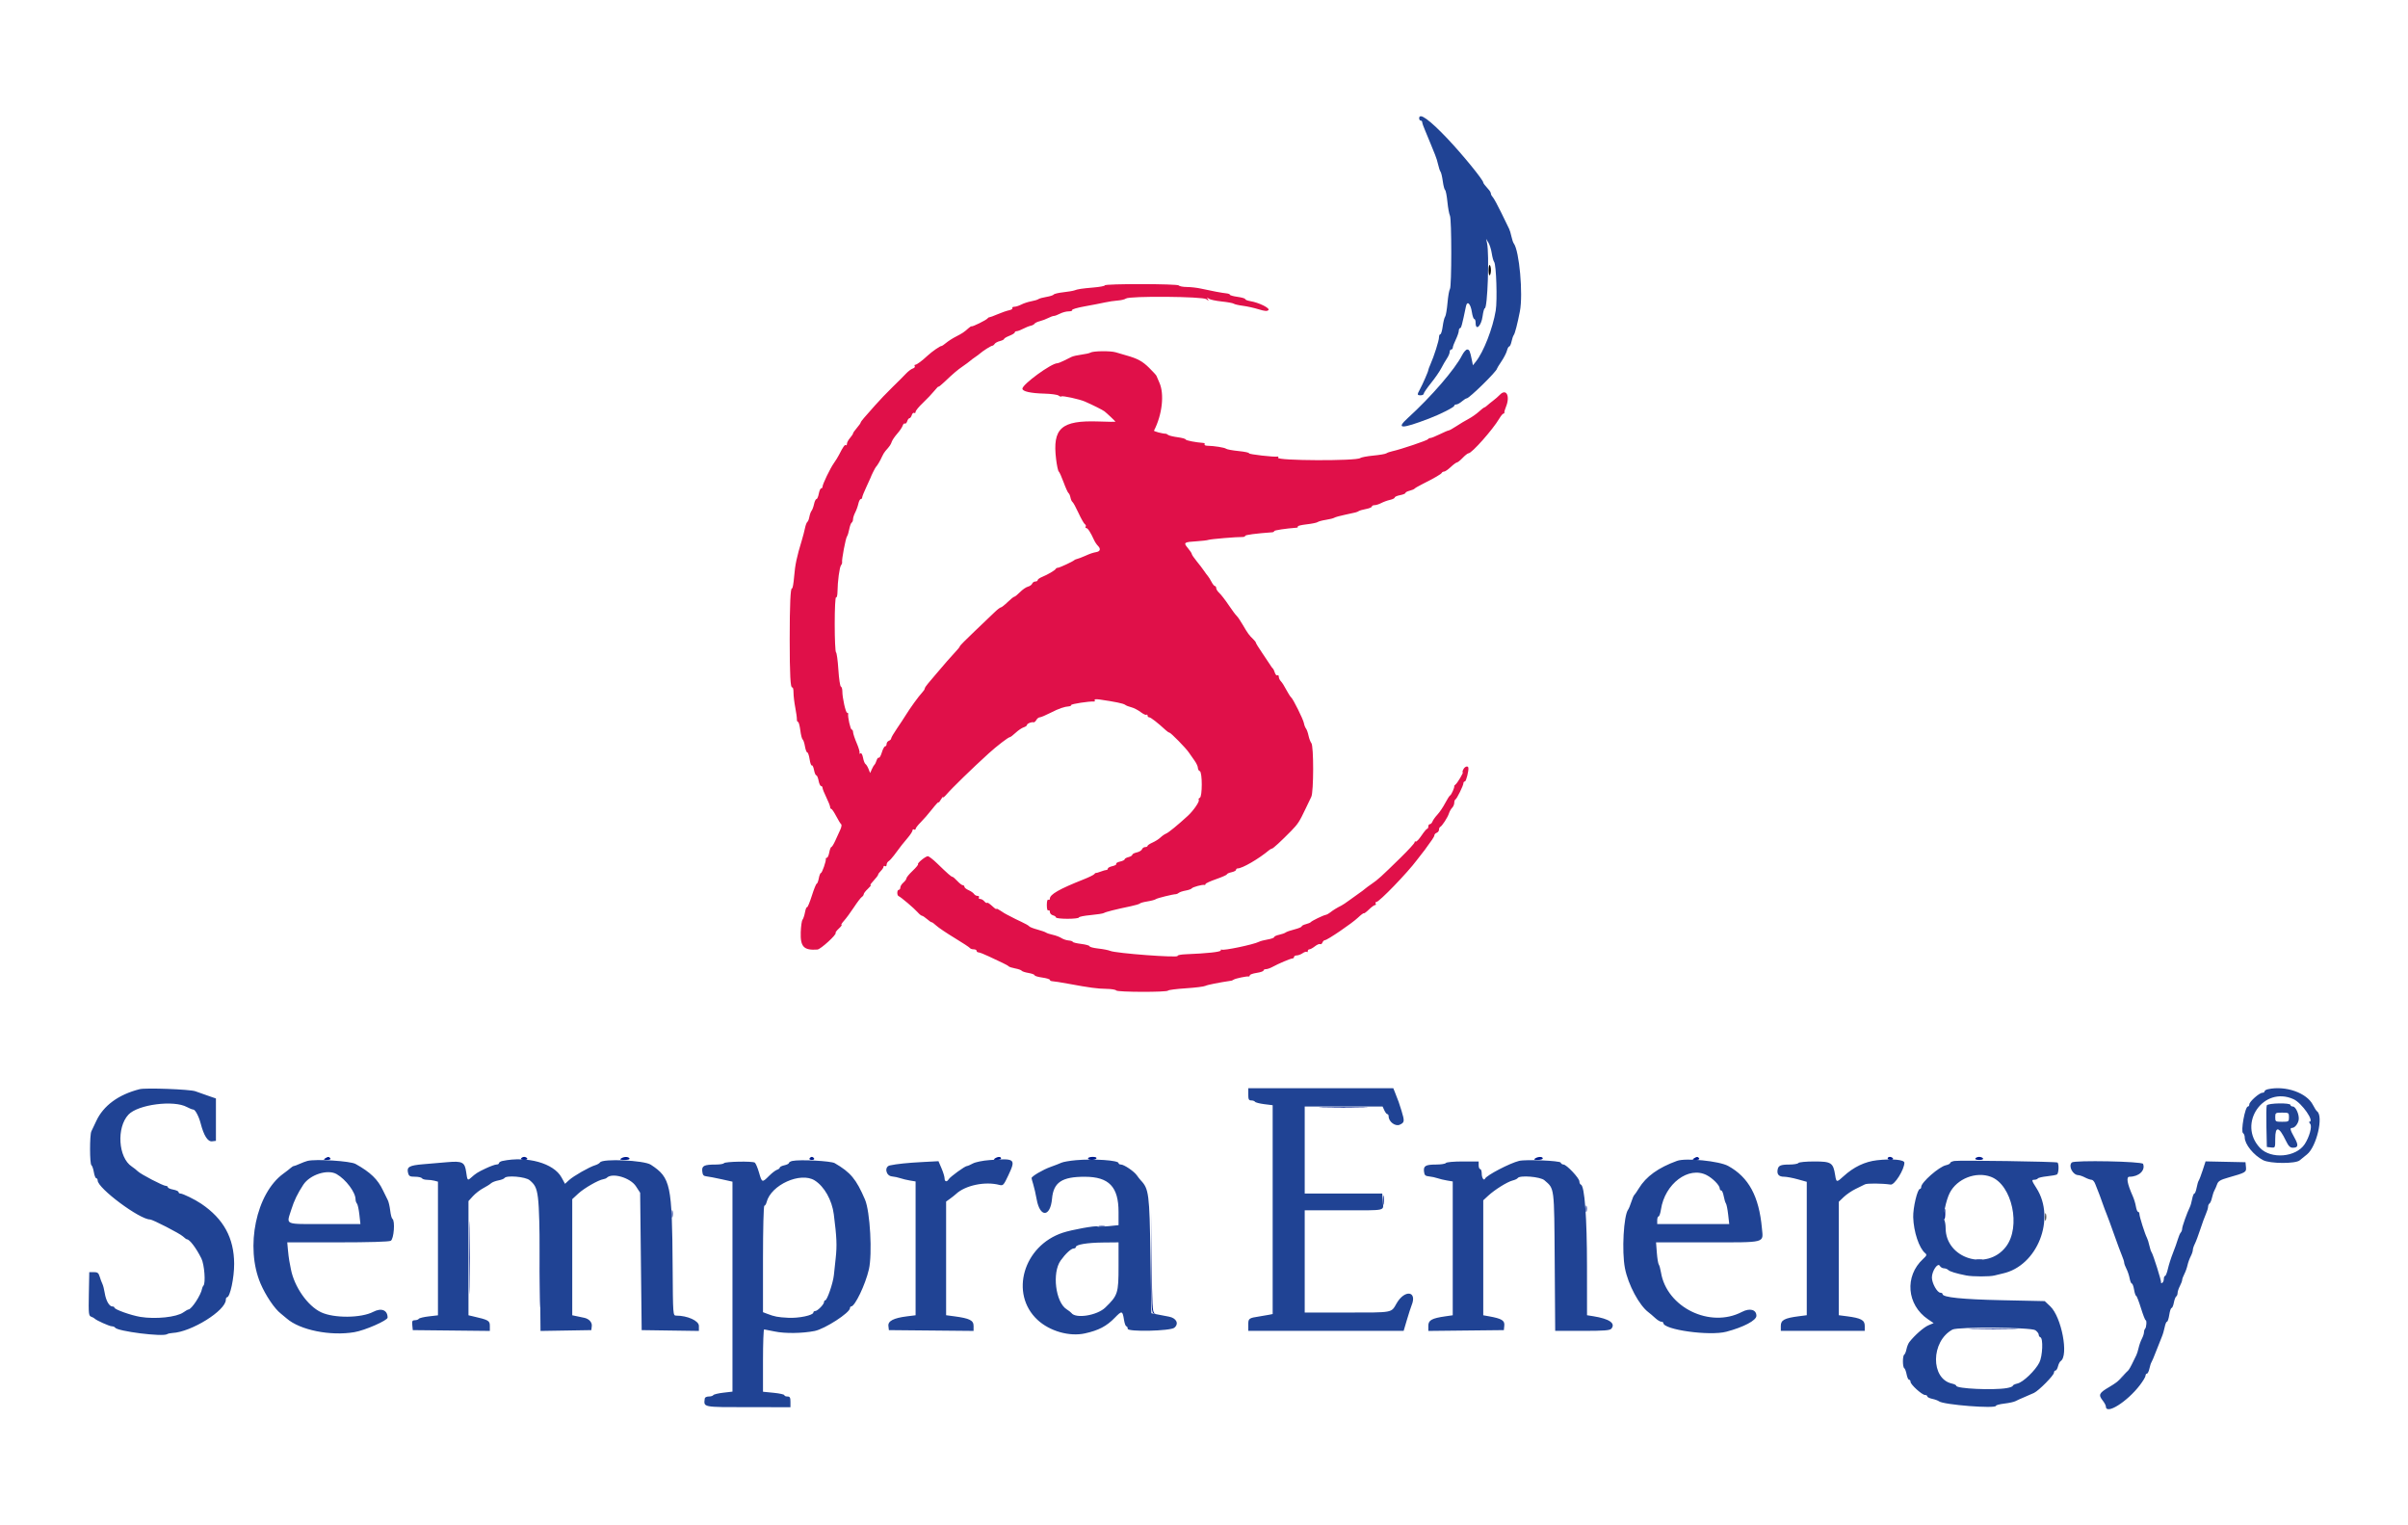
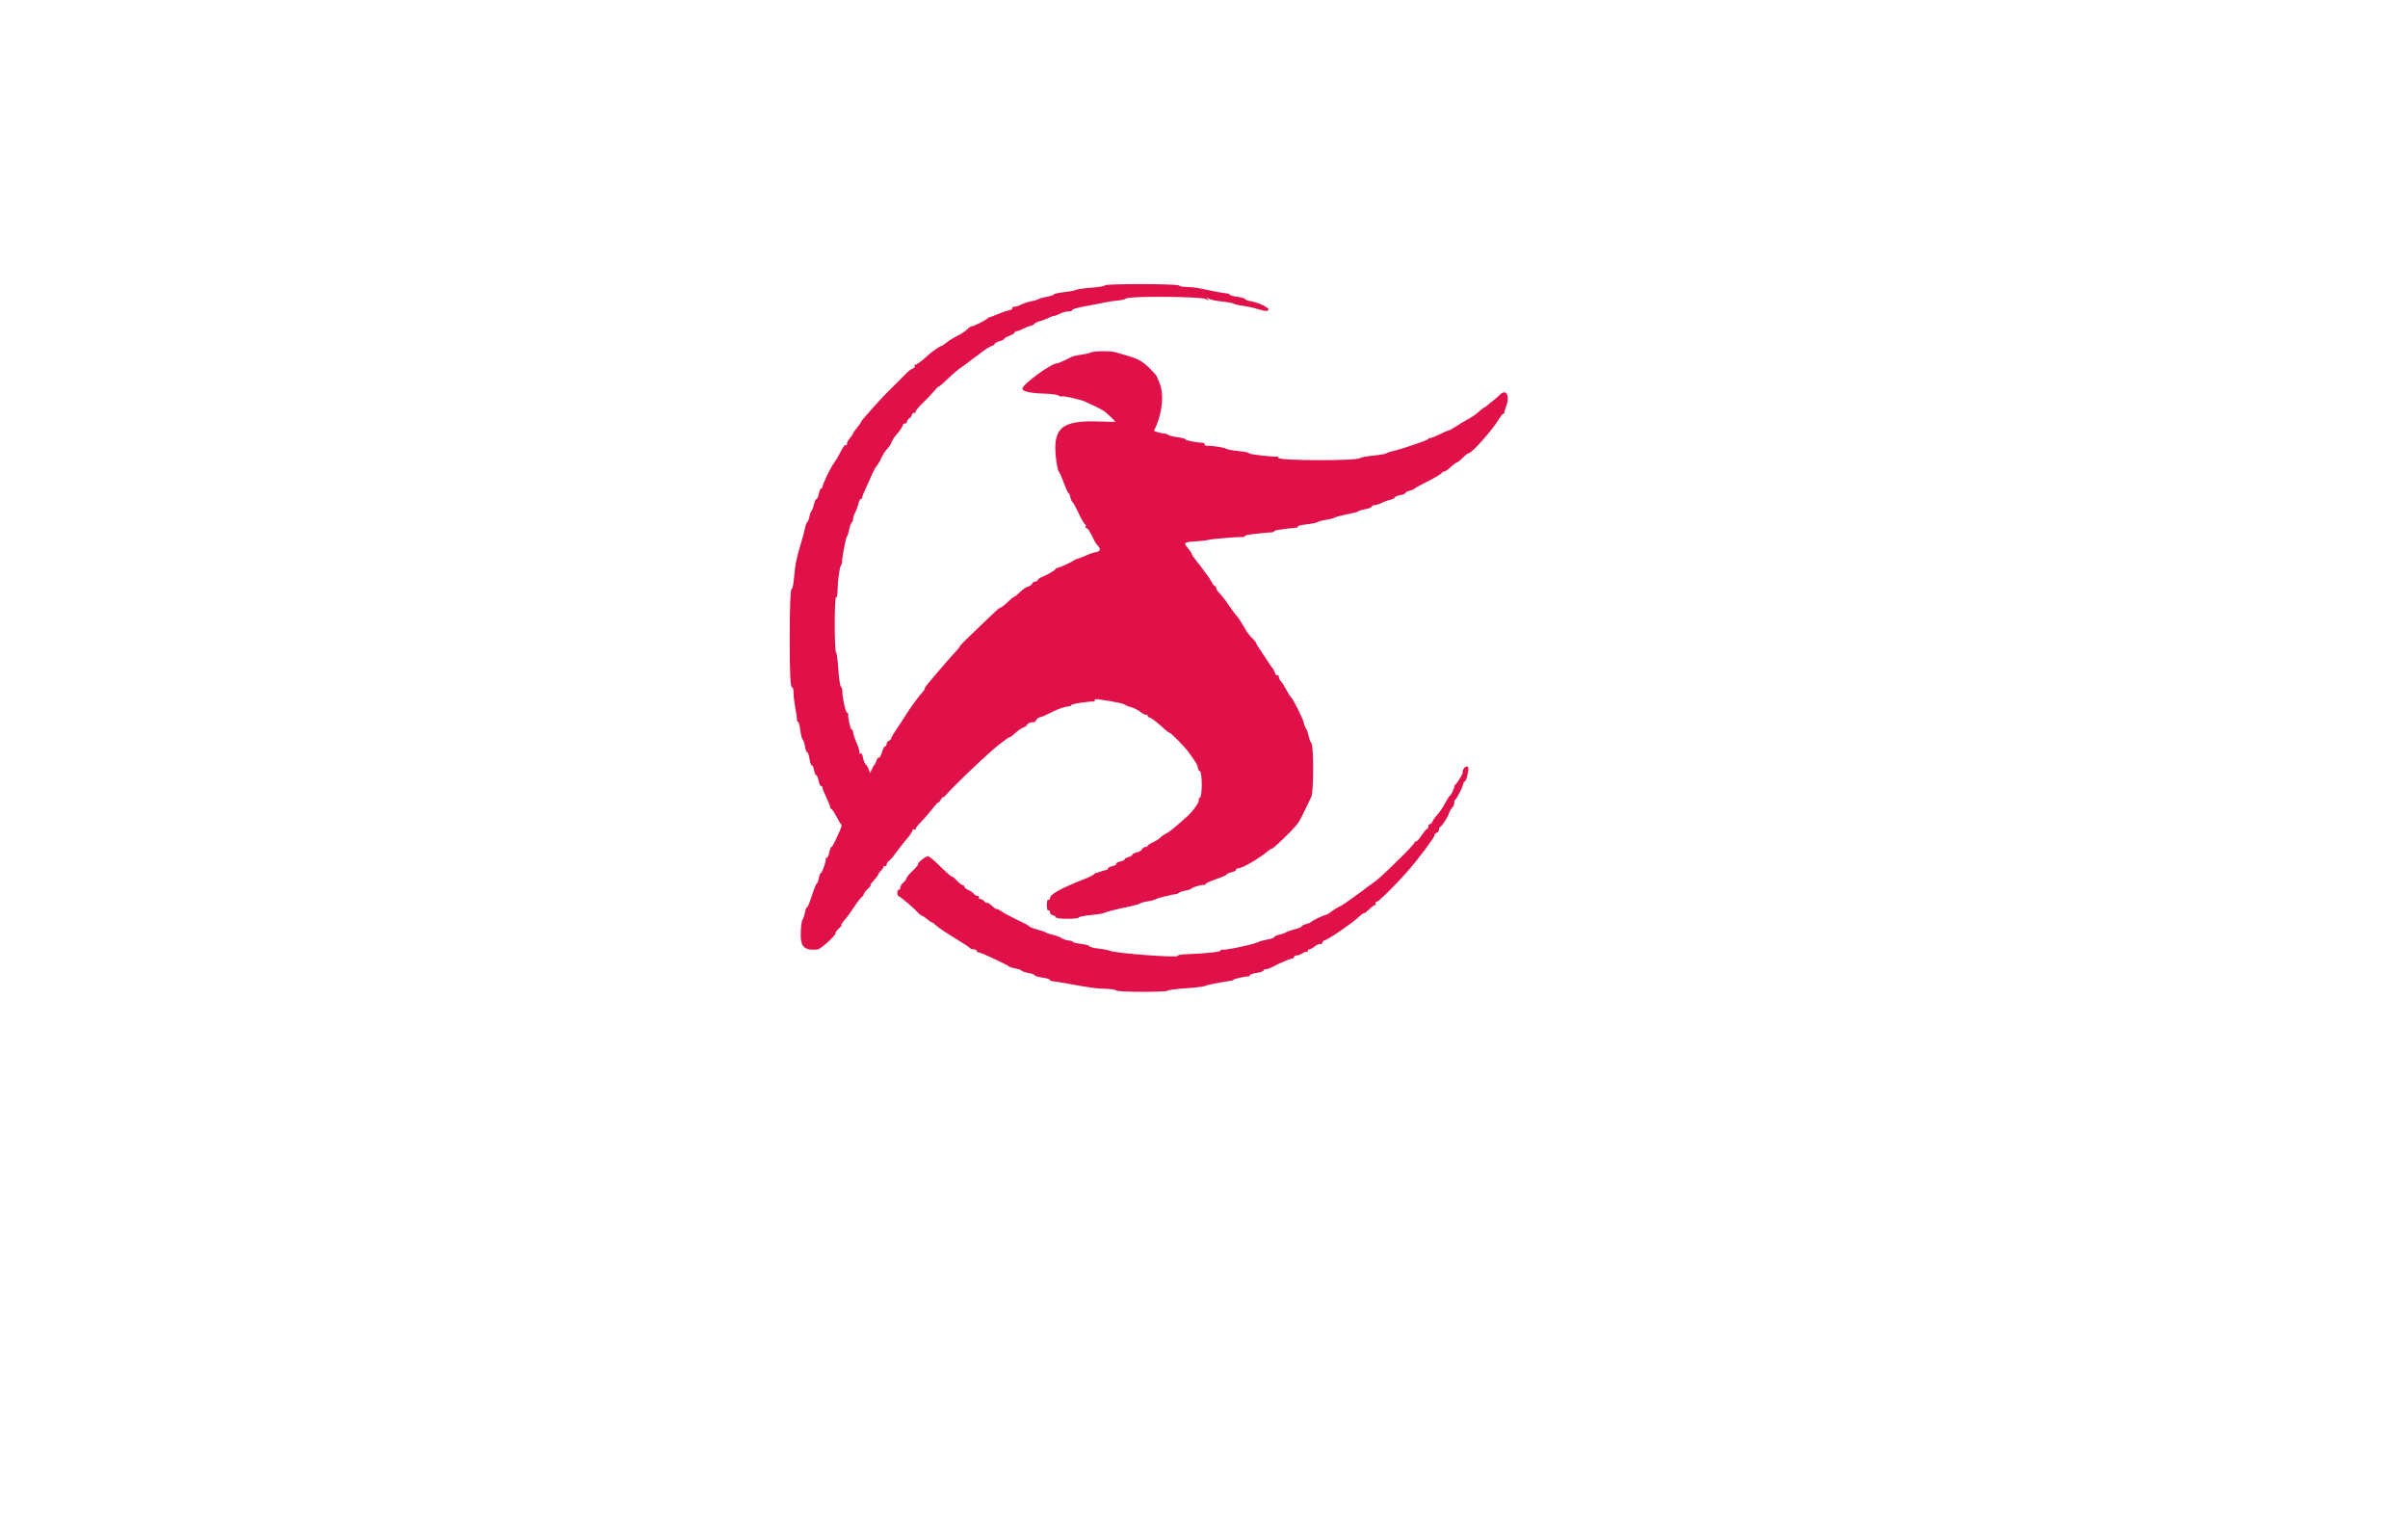
<svg xmlns="http://www.w3.org/2000/svg" id="svg" version="1.1" width="400" height="253.333" viewBox="0 0 400 253.333">
  <g id="svgg">
-     <path id="path0" d="M247.275 44.867 C 247.275 45.398,247.361 45.780,247.465 45.715 C 247.570 45.650,247.655 45.269,247.655 44.867 C 247.655 44.465,247.570 44.084,247.465 44.019 C 247.361 43.954,247.275 44.336,247.275 44.867 M339.734 202.155 C 339.737 202.712,339.789 202.911,339.850 202.595 C 339.910 202.280,339.908 201.824,339.845 201.581 C 339.781 201.339,339.732 201.597,339.734 202.155 " stroke="none" fill="#000000" fill-rule="evenodd" />
-     <path id="path1" d="M219.820 183.966 C 221.590 184.010,224.555 184.010,226.411 183.966 C 228.266 183.923,226.819 183.888,223.194 183.887 C 219.569 183.887,218.051 183.923,219.820 183.966 M53.992 192.395 C 53.697 192.586,53.771 192.642,54.324 192.645 C 54.735 192.647,54.970 192.542,54.880 192.395 C 54.685 192.081,54.479 192.081,53.992 192.395 M86.565 192.395 C 86.476 192.540,86.694 192.649,87.072 192.649 C 87.450 192.649,87.668 192.540,87.579 192.395 C 87.493 192.256,87.265 192.142,87.072 192.142 C 86.880 192.142,86.651 192.256,86.565 192.395 M103.169 192.395 C 102.886 192.578,103.037 192.642,103.754 192.645 C 104.334 192.647,104.657 192.548,104.563 192.395 C 104.365 192.075,103.664 192.075,103.169 192.395 M134.474 192.395 C 134.388 192.535,134.559 192.649,134.854 192.649 C 135.150 192.649,135.321 192.535,135.234 192.395 C 135.148 192.256,134.977 192.142,134.854 192.142 C 134.731 192.142,134.560 192.256,134.474 192.395 M165.272 192.395 C 164.976 192.587,165.046 192.642,165.589 192.645 C 165.973 192.647,166.286 192.535,166.286 192.395 C 166.286 192.075,165.768 192.075,165.272 192.395 M180.735 192.395 C 180.735 192.535,181.014 192.649,181.354 192.649 C 181.694 192.649,182.043 192.535,182.129 192.395 C 182.221 192.248,181.963 192.142,181.511 192.142 C 181.084 192.142,180.735 192.256,180.735 192.395 M255.006 192.395 C 254.718 192.582,254.825 192.642,255.450 192.645 C 255.903 192.647,256.274 192.535,256.274 192.395 C 256.274 192.073,255.505 192.073,255.006 192.395 M281.369 192.395 C 281.074 192.586,281.148 192.642,281.701 192.645 C 282.112 192.647,282.346 192.542,282.256 192.395 C 282.062 192.081,281.856 192.081,281.369 192.395 M313.561 192.395 C 313.561 192.535,313.796 192.649,314.083 192.649 C 314.370 192.649,314.535 192.535,314.449 192.395 C 314.363 192.256,314.128 192.142,313.927 192.142 C 313.726 192.142,313.561 192.256,313.561 192.395 M328.137 192.395 C 328.045 192.544,328.308 192.649,328.771 192.649 C 329.233 192.649,329.496 192.544,329.404 192.395 C 329.318 192.256,329.033 192.142,328.771 192.142 C 328.508 192.142,328.223 192.256,328.137 192.395 M229.730 199.366 C 229.732 200.063,229.781 200.318,229.840 199.933 C 229.898 199.548,229.896 198.977,229.836 198.666 C 229.776 198.354,229.728 198.669,229.730 199.366 M77.935 208.872 C 77.935 214.240,77.969 216.435,78.010 213.752 C 78.051 211.068,78.051 206.676,78.010 203.992 C 77.969 201.309,77.935 203.504,77.935 208.872 M263.430 200.760 C 263.430 201.248,263.482 201.448,263.546 201.204 C 263.610 200.960,263.610 200.561,263.546 200.317 C 263.482 200.073,263.430 200.272,263.430 200.760 M111.598 201.648 C 111.600 202.205,111.652 202.404,111.713 202.088 C 111.773 201.773,111.771 201.317,111.708 201.074 C 111.644 200.832,111.595 201.090,111.598 201.648 M322.866 201.458 C 322.793 201.841,322.812 202.297,322.910 202.471 C 323.007 202.644,323.104 202.331,323.127 201.773 C 323.174 200.598,323.057 200.458,322.866 201.458 M89.595 211.153 C 89.595 216.521,89.629 218.717,89.670 216.033 C 89.711 213.349,89.711 208.958,89.670 206.274 C 89.629 203.590,89.595 205.786,89.595 211.153 M191.249 209.756 C 191.254 217.568,191.284 218.120,191.703 218.158 C 192.010 218.186,192.031 218.162,191.770 218.080 C 191.442 217.978,191.378 216.792,191.316 209.678 L 191.244 201.394 191.249 209.756 M182.573 203.724 C 182.817 203.787,183.216 203.787,183.460 203.724 C 183.704 203.660,183.504 203.608,183.016 203.608 C 182.529 203.608,182.329 203.660,182.573 203.724 M328.327 209.300 C 328.571 209.364,328.970 209.364,329.214 209.300 C 329.458 209.236,329.259 209.184,328.771 209.184 C 328.283 209.184,328.083 209.236,328.327 209.300 M327.805 220.722 C 329.574 220.765,332.540 220.765,334.396 220.722 C 336.251 220.679,334.804 220.643,331.179 220.643 C 327.554 220.643,326.036 220.678,327.805 220.722 M352.460 228.707 L 351.458 229.785 352.535 228.783 C 353.537 227.851,353.729 227.630,353.537 227.630 C 353.495 227.630,353.011 228.115,352.460 228.707 " stroke="none" fill="#001c8e" fill-rule="evenodd" />
-     <path id="path2" d="M235.741 19.645 C 235.741 19.854,235.856 20.025,235.995 20.025 C 236.134 20.025,236.248 20.146,236.248 20.293 C 236.248 20.440,236.456 21.039,236.711 21.624 C 236.965 22.208,237.375 23.200,237.623 23.828 C 237.871 24.455,238.218 25.311,238.395 25.730 C 238.571 26.149,238.801 26.890,238.905 27.377 C 239.010 27.865,239.183 28.378,239.291 28.517 C 239.399 28.657,239.567 29.369,239.666 30.101 C 239.764 30.833,239.936 31.488,240.049 31.558 C 240.161 31.627,240.334 32.511,240.434 33.522 C 240.534 34.534,240.721 35.561,240.850 35.806 C 241.150 36.376,241.151 47.621,240.851 48.002 C 240.727 48.160,240.546 49.198,240.449 50.310 C 240.352 51.421,240.173 52.451,240.051 52.597 C 239.929 52.744,239.751 53.460,239.654 54.189 C 239.557 54.917,239.379 55.513,239.258 55.513 C 239.136 55.513,239.037 55.741,239.037 56.019 C 239.037 56.563,238.206 59.187,237.620 60.495 C 237.423 60.934,237.262 61.368,237.262 61.459 C 237.262 61.679,236.324 63.830,235.858 64.678 C 235.376 65.555,235.390 65.653,235.995 65.653 C 236.274 65.653,236.502 65.532,236.502 65.385 C 236.502 65.238,237.044 64.446,237.706 63.626 C 238.368 62.806,239.133 61.701,239.406 61.169 C 239.679 60.638,240.107 59.900,240.357 59.530 C 240.607 59.160,240.811 58.675,240.811 58.453 C 240.811 58.230,240.925 58.048,241.065 58.048 C 241.204 58.048,241.322 57.906,241.327 57.731 C 241.331 57.557,241.556 56.958,241.825 56.401 C 242.094 55.843,242.319 55.187,242.323 54.943 C 242.328 54.699,242.427 54.499,242.543 54.499 C 242.729 54.499,242.888 53.904,243.513 50.881 C 243.722 49.870,244.289 50.430,244.503 51.858 C 244.595 52.474,244.772 52.978,244.896 52.978 C 245.019 52.978,245.120 53.264,245.120 53.612 C 245.120 55.034,246.062 54.153,246.277 52.530 C 246.374 51.801,246.539 51.204,246.644 51.204 C 247.101 51.204,247.412 42.257,247.020 40.399 L 246.866 39.670 247.248 40.304 C 247.458 40.653,247.707 41.451,247.802 42.079 C 247.896 42.706,248.074 43.347,248.198 43.503 C 248.548 43.944,248.740 49.886,248.459 51.584 C 247.973 54.530,246.451 58.438,245.162 60.056 L 244.673 60.670 244.497 59.802 C 244.193 58.298,244.082 58.048,243.714 58.048 C 243.517 58.048,243.137 58.479,242.868 59.005 C 241.677 61.340,237.744 65.889,233.866 69.419 C 231.831 71.270,232.720 71.295,237.389 69.515 C 239.277 68.796,241.572 67.628,241.572 67.386 C 241.572 67.269,241.725 67.174,241.913 67.174 C 242.101 67.174,242.518 66.946,242.839 66.667 C 243.161 66.388,243.521 66.160,243.641 66.160 C 244.065 66.160,248.669 61.643,248.669 61.227 C 248.669 61.165,249.003 60.621,249.411 60.016 C 249.820 59.411,250.231 58.607,250.326 58.229 C 250.421 57.851,250.591 57.541,250.704 57.541 C 250.818 57.541,250.990 57.170,251.086 56.717 C 251.183 56.264,251.350 55.779,251.458 55.640 C 251.656 55.382,252.073 53.767,252.473 51.711 C 253.028 48.855,252.377 41.627,251.458 40.431 C 251.350 40.292,251.178 39.782,251.074 39.299 C 250.971 38.815,250.801 38.245,250.696 38.031 C 250.592 37.817,250.008 36.616,249.398 35.361 C 248.788 34.106,248.146 32.929,247.972 32.745 C 247.798 32.561,247.655 32.296,247.655 32.156 C 247.655 32.017,247.513 31.744,247.338 31.550 C 246.682 30.818,246.388 30.436,246.388 30.316 C 246.388 29.891,242.980 25.710,240.481 23.067 C 237.485 19.900,235.741 18.641,235.741 19.645 M23.194 180.896 C 19.694 181.779,17.169 183.633,15.986 186.190 C 15.665 186.884,15.302 187.651,15.179 187.893 C 14.883 188.475,14.890 193.339,15.187 193.522 C 15.314 193.601,15.495 194.121,15.590 194.678 C 15.684 195.235,15.865 195.691,15.992 195.691 C 16.119 195.691,16.223 195.856,16.223 196.058 C 16.223 197.349,23.186 202.535,24.919 202.535 C 25.351 202.535,29.856 204.854,30.391 205.352 C 30.673 205.615,30.966 205.830,31.041 205.830 C 31.494 205.830,32.570 207.246,33.448 208.999 C 33.954 210.009,34.190 213.127,33.791 213.527 C 33.694 213.624,33.594 213.842,33.568 214.012 C 33.414 215.040,31.812 217.490,31.293 217.490 C 31.204 217.490,30.827 217.705,30.457 217.967 C 29.333 218.762,25.845 219.130,23.321 218.718 C 21.769 218.465,19.011 217.480,19.011 217.178 C 19.011 217.071,18.853 216.984,18.660 216.984 C 18.150 216.984,17.595 216.004,17.399 214.754 C 17.305 214.156,17.129 213.471,17.009 213.234 C 16.888 212.996,16.688 212.459,16.564 212.041 C 16.378 211.417,16.202 211.280,15.583 211.280 L 14.829 211.280 14.759 214.898 C 14.695 218.170,14.731 218.531,15.139 218.681 C 15.387 218.773,15.646 218.913,15.716 218.993 C 15.968 219.282,18.189 220.279,18.581 220.279 C 18.801 220.279,19.042 220.378,19.117 220.498 C 19.496 221.111,27.030 222.059,27.757 221.586 C 27.896 221.495,28.295 221.406,28.644 221.389 C 31.792 221.231,37.516 217.663,37.516 215.858 C 37.516 215.641,37.601 215.462,37.706 215.460 C 38.217 215.455,38.910 212.212,38.897 209.886 C 38.873 205.592,37.141 202.436,33.431 199.924 C 32.374 199.209,30.364 198.226,29.958 198.226 C 29.793 198.226,29.658 198.117,29.658 197.984 C 29.658 197.851,29.259 197.667,28.771 197.575 C 28.283 197.484,27.883 197.307,27.883 197.183 C 27.883 197.060,27.732 196.958,27.548 196.958 C 27.095 196.958,23.374 195.020,22.882 194.528 C 22.666 194.312,22.219 193.958,21.890 193.742 C 19.639 192.268,19.320 187.271,21.339 185.122 C 22.922 183.437,28.868 182.667,31.052 183.864 C 31.470 184.093,31.950 184.281,32.117 184.282 C 32.429 184.284,33.037 185.430,33.329 186.565 C 33.852 188.600,34.509 189.639,35.220 189.556 L 35.868 189.480 35.868 185.960 L 35.868 182.439 34.601 182.002 C 33.904 181.762,32.934 181.419,32.446 181.241 C 31.556 180.915,24.204 180.641,23.194 180.896 M207.351 181.749 C 207.351 182.584,207.438 182.763,207.843 182.763 C 208.114 182.763,208.397 182.864,208.473 182.987 C 208.550 183.110,209.241 183.289,210.009 183.385 L 211.407 183.560 211.407 200.901 L 211.407 218.241 210.837 218.358 C 210.523 218.423,209.810 218.545,209.252 218.630 C 207.423 218.909,207.351 218.963,207.351 220.042 L 207.351 221.039 220.258 221.039 L 233.164 221.039 233.708 219.202 C 234.007 218.191,234.359 217.102,234.490 216.781 C 235.458 214.411,233.341 214.134,232.000 216.456 C 231.066 218.075,231.524 217.989,223.764 217.994 L 216.730 217.997 216.730 209.506 L 216.730 201.014 223.152 201.014 C 230.497 201.014,229.810 201.171,229.697 199.514 L 229.609 198.226 223.169 198.226 L 216.730 198.226 216.730 191.001 L 216.730 183.777 223.199 183.777 L 229.669 183.777 229.957 184.411 C 230.116 184.759,230.342 185.044,230.459 185.044 C 230.576 185.044,230.672 185.209,230.672 185.410 C 230.672 186.300,231.779 187.134,232.515 186.799 C 233.319 186.432,233.345 186.225,232.804 184.458 C 232.413 183.182,232.315 182.910,231.723 181.432 L 231.443 180.735 219.397 180.735 L 207.351 180.735 207.351 181.749 M376.743 180.900 C 376.429 180.968,376.172 181.130,376.172 181.260 C 376.172 181.389,376.005 181.496,375.801 181.496 C 375.302 181.496,373.638 182.978,373.638 183.423 C 373.638 183.618,373.533 183.777,373.405 183.777 C 372.933 183.777,372.179 187.938,372.603 188.200 C 372.754 188.293,372.877 188.606,372.877 188.895 C 372.877 190.035,374.345 191.858,375.925 192.682 C 377.079 193.283,381.305 193.307,382.009 192.716 C 382.215 192.544,382.760 192.100,383.222 191.730 C 384.814 190.453,386.001 185.377,384.895 184.577 C 384.768 184.486,384.459 184.006,384.208 183.511 C 383.187 181.497,379.661 180.263,376.743 180.900 M380.989 182.561 C 382.374 183.192,384.545 186.312,383.599 186.312 C 383.523 186.312,383.597 186.475,383.762 186.674 C 384.100 187.081,383.617 188.841,382.844 190.022 C 381.404 192.219,377.228 192.569,375.410 190.645 C 371.613 186.628,375.991 180.284,380.989 182.561 M376.537 183.600 C 376.467 183.782,376.442 185.407,376.481 187.212 L 376.553 190.494 377.250 190.575 C 377.942 190.654,377.947 190.645,377.947 189.117 C 377.947 186.961,378.562 187.067,379.694 189.417 C 380.142 190.348,380.409 190.621,380.870 190.621 C 381.782 190.621,381.847 190.211,381.134 188.936 C 380.420 187.658,380.341 187.326,380.753 187.326 C 381.183 187.326,381.719 186.677,381.839 186.012 C 381.986 185.205,381.369 183.777,380.874 183.777 C 380.658 183.777,380.482 183.663,380.482 183.523 C 380.482 183.124,376.691 183.198,376.537 183.600 M380.228 185.551 C 380.228 186.284,380.186 186.312,379.087 186.312 C 377.989 186.312,377.947 186.284,377.947 185.551 C 377.947 184.819,377.989 184.791,379.087 184.791 C 380.186 184.791,380.228 184.819,380.228 185.551 M164.385 192.672 C 163.246 192.756,162.024 193.006,161.597 193.241 C 161.179 193.471,160.736 193.660,160.613 193.661 C 160.292 193.664,157.832 195.449,157.592 195.855 C 157.296 196.355,156.907 196.274,156.907 195.712 C 156.907 195.444,156.679 194.693,156.400 194.041 L 155.892 192.856 153.294 192.994 C 150.747 193.128,148.996 193.308,147.830 193.556 C 146.859 193.762,147.135 195.285,148.162 195.384 C 148.580 195.425,149.208 195.559,149.556 195.682 C 149.905 195.805,150.618 195.977,151.141 196.063 L 152.091 196.221 152.091 207.333 L 152.091 218.446 150.679 218.622 C 148.438 218.902,147.480 219.397,147.576 220.225 L 147.655 220.913 154.689 220.980 L 161.724 221.047 161.724 220.218 C 161.724 219.283,161.064 218.957,158.484 218.615 L 157.161 218.439 157.161 209.002 L 157.161 199.564 157.823 199.085 C 158.187 198.821,158.620 198.478,158.786 198.322 C 160.336 196.860,163.640 196.168,166.033 196.803 C 166.617 196.958,166.731 196.835,167.490 195.221 C 168.784 192.473,168.643 192.357,164.385 192.672 M178.733 192.690 C 177.702 192.782,176.618 192.969,176.325 193.106 C 176.032 193.244,175.222 193.558,174.525 193.805 C 173.252 194.256,171.356 195.368,171.356 195.663 C 171.356 195.750,171.482 196.219,171.637 196.706 C 171.791 197.193,172.048 198.321,172.208 199.213 C 172.755 202.257,174.477 202.171,174.756 199.085 C 175.003 196.361,176.398 195.432,180.228 195.443 C 184.217 195.454,185.805 197.118,185.805 201.286 L 185.805 203.479 184.146 203.649 C 183.234 203.742,182.399 203.764,182.290 203.696 C 182.010 203.523,178.064 204.235,176.553 204.732 C 169.992 206.888,167.671 214.872,172.345 219.210 C 174.374 221.093,177.647 222.026,180.228 221.456 C 182.502 220.954,183.816 220.266,185.182 218.860 C 186.372 217.636,186.464 217.658,186.715 219.226 C 186.808 219.805,186.983 220.279,187.105 220.279 C 187.226 220.279,187.326 220.466,187.326 220.695 C 187.326 221.229,194.413 221.067,195.074 220.518 C 195.883 219.847,195.421 218.905,194.170 218.675 C 193.542 218.559,192.630 218.384,192.142 218.285 L 191.255 218.106 191.105 208.483 C 190.947 198.303,190.837 197.444,189.508 196.048 C 189.353 195.886,189.057 195.508,188.849 195.208 C 188.386 194.539,186.715 193.409,186.190 193.409 C 185.978 193.409,185.805 193.304,185.805 193.174 C 185.805 192.711,181.669 192.428,178.733 192.690 M311.797 192.699 C 309.778 192.927,307.917 193.818,306.221 195.372 C 305.083 196.414,305.041 196.407,304.843 195.166 C 304.513 193.103,304.207 192.902,301.380 192.902 C 299.993 192.902,298.820 193.015,298.733 193.156 C 298.646 193.295,297.984 193.411,297.260 193.413 C 295.761 193.418,295.397 193.580,295.280 194.297 C 295.155 195.058,295.509 195.437,296.343 195.437 C 296.755 195.437,297.775 195.627,298.610 195.859 L 300.127 196.281 300.127 207.360 L 300.127 218.439 298.796 218.611 C 296.434 218.915,295.817 219.245,295.817 220.203 L 295.817 221.039 302.788 221.039 L 309.759 221.039 309.759 220.203 C 309.759 219.245,309.142 218.915,306.781 218.611 L 305.450 218.439 305.450 209.016 L 305.450 199.592 306.274 198.804 C 306.727 198.371,307.611 197.769,308.238 197.467 C 308.866 197.165,309.562 196.822,309.785 196.706 C 310.160 196.510,312.582 196.530,314.068 196.741 C 314.712 196.833,316.328 194.257,316.344 193.115 C 316.351 192.607,314.288 192.418,311.797 192.699 M51.077 192.810 C 50.798 192.880,50.211 193.100,49.772 193.300 C 49.332 193.500,48.896 193.663,48.803 193.663 C 48.709 193.663,48.477 193.805,48.286 193.980 C 48.095 194.154,47.552 194.576,47.079 194.918 C 42.547 198.192,40.691 207.114,43.280 213.181 C 44.127 215.167,45.622 217.382,46.641 218.162 C 46.850 218.322,47.296 218.692,47.631 218.985 C 49.827 220.907,54.886 221.928,58.870 221.252 C 60.626 220.954,64.385 219.307,64.385 218.835 C 64.385 217.586,63.357 217.171,62.006 217.875 C 59.992 218.925,55.480 218.962,53.332 217.947 C 51.097 216.890,48.877 213.715,48.317 210.773 C 48.237 210.355,48.118 209.728,48.052 209.379 C 47.986 209.030,47.884 208.203,47.825 207.541 L 47.718 206.337 56.068 206.337 C 61.340 206.337,64.599 206.240,64.909 206.075 C 65.430 205.796,65.660 202.726,65.182 202.430 C 65.062 202.357,64.898 201.731,64.816 201.041 C 64.734 200.350,64.554 199.577,64.415 199.322 C 64.277 199.068,63.922 198.346,63.626 197.719 C 62.754 195.867,61.539 194.695,59.062 193.314 C 58.182 192.823,52.470 192.463,51.077 192.810 M83.460 192.818 C 83.146 192.884,82.890 193.044,82.890 193.174 C 82.890 193.303,82.701 193.409,82.471 193.409 C 82.240 193.409,81.425 193.706,80.658 194.068 C 79.337 194.694,79.040 194.882,78.210 195.627 C 77.676 196.106,77.628 196.046,77.439 194.673 C 77.211 193.013,76.812 192.803,74.304 193.019 C 73.240 193.111,71.434 193.265,70.291 193.361 C 67.988 193.555,67.536 193.811,67.780 194.785 C 67.921 195.347,68.081 195.437,68.938 195.437 C 69.485 195.437,70.003 195.551,70.089 195.691 C 70.175 195.830,70.552 195.946,70.928 195.948 C 71.303 195.950,71.866 196.020,72.180 196.104 L 72.750 196.257 72.750 207.356 L 72.750 218.455 71.229 218.631 C 70.392 218.728,69.644 218.911,69.566 219.036 C 69.489 219.162,69.196 219.265,68.917 219.265 C 68.497 219.265,68.423 219.407,68.488 220.089 L 68.568 220.913 74.968 220.980 L 81.369 221.048 81.369 220.212 C 81.369 219.333,81.162 219.217,78.517 218.610 L 77.820 218.449 77.820 208.964 L 77.820 199.480 78.565 198.662 C 78.975 198.213,79.745 197.618,80.276 197.339 C 80.808 197.061,81.388 196.694,81.567 196.525 C 81.746 196.356,82.289 196.143,82.774 196.052 C 83.259 195.961,83.718 195.786,83.795 195.662 C 84.106 195.158,87.294 195.428,87.983 196.017 C 89.507 197.319,89.565 197.794,89.681 209.955 L 89.786 221.051 94.006 220.982 L 98.226 220.913 98.304 220.233 C 98.374 219.629,97.852 219.047,97.085 218.874 C 97.015 218.858,96.530 218.756,96.008 218.647 L 95.057 218.448 95.057 208.805 L 95.057 199.162 96.065 198.231 C 97.042 197.329,99.422 195.966,100.224 195.848 C 100.441 195.816,100.698 195.711,100.795 195.614 C 101.696 194.713,104.709 195.595,105.644 197.032 L 106.337 198.099 106.464 209.506 L 106.591 220.913 111.343 220.982 L 116.096 221.050 116.096 220.211 C 116.096 219.360,114.200 218.504,112.316 218.504 C 111.792 218.504,111.787 218.429,111.734 210.456 C 111.644 196.701,111.412 195.611,108.112 193.442 C 106.989 192.704,100.101 192.391,99.674 193.058 C 99.574 193.214,99.208 193.425,98.859 193.528 C 97.897 193.813,95.260 195.318,94.517 196.006 L 93.858 196.617 93.277 195.553 C 91.986 193.190,87.563 191.958,83.460 192.818 M131.622 192.815 C 131.309 192.883,131.052 193.035,131.052 193.153 C 131.052 193.272,130.710 193.444,130.292 193.536 C 129.873 193.628,129.531 193.800,129.531 193.919 C 129.531 194.038,129.325 194.201,129.074 194.281 C 128.823 194.361,128.224 194.821,127.743 195.304 C 126.600 196.452,126.574 196.443,126.082 194.740 C 125.851 193.939,125.534 193.196,125.378 193.090 C 124.990 192.826,120.429 192.913,120.259 193.188 C 120.184 193.310,119.587 193.411,118.933 193.413 C 116.954 193.419,116.564 193.608,116.653 194.520 C 116.715 195.152,116.857 195.324,117.364 195.376 C 117.712 195.412,118.824 195.625,119.835 195.849 L 121.673 196.257 121.673 213.693 L 121.673 231.129 120.152 231.306 C 119.315 231.403,118.567 231.585,118.489 231.711 C 118.411 231.836,118.069 231.939,117.729 231.939 C 117.389 231.939,117.093 232.082,117.072 232.256 C 116.889 233.759,116.619 233.705,124.398 233.710 L 131.305 233.714 131.305 232.826 C 131.305 232.108,131.209 231.939,130.798 231.939 C 130.520 231.939,130.292 231.840,130.292 231.718 C 130.292 231.597,129.493 231.419,128.517 231.323 L 126.743 231.148 126.743 225.967 C 126.743 223.117,126.828 220.790,126.933 220.795 C 127.037 220.800,127.813 220.952,128.656 221.133 C 130.361 221.499,133.257 221.466,135.325 221.057 C 137.019 220.722,141.191 218.022,141.191 217.260 C 141.191 217.108,141.279 216.984,141.386 216.984 C 142.015 216.984,143.752 213.354,144.335 210.824 C 144.927 208.251,144.536 201.211,143.691 199.240 C 142.232 195.836,141.299 194.713,138.657 193.181 C 138.022 192.813,132.878 192.546,131.622 192.815 M252.345 192.806 C 250.812 193.177,246.930 195.200,246.683 195.756 C 246.497 196.174,246.134 195.618,246.134 194.915 C 246.134 194.505,246.020 194.170,245.881 194.170 C 245.741 194.170,245.627 193.885,245.627 193.536 L 245.627 192.902 242.981 192.902 C 241.490 192.902,240.266 193.013,240.177 193.156 C 240.091 193.295,239.372 193.411,238.578 193.413 C 236.807 193.418,236.437 193.630,236.545 194.578 C 236.614 195.184,236.760 195.323,237.389 195.384 C 237.807 195.425,238.435 195.559,238.783 195.682 C 239.132 195.805,239.845 195.977,240.368 196.063 L 241.318 196.221 241.318 207.334 L 241.318 218.447 240.114 218.619 C 237.835 218.944,237.262 219.263,237.262 220.207 L 237.262 221.048 243.536 220.980 L 249.810 220.913 249.885 220.144 C 249.967 219.309,249.443 218.995,247.338 218.618 L 246.388 218.448 246.388 208.900 L 246.388 199.351 247.212 198.590 C 248.303 197.582,250.398 196.276,251.270 196.061 C 251.655 195.966,252.032 195.787,252.109 195.663 C 252.424 195.152,255.860 195.427,256.541 196.017 C 258.237 197.487,258.167 196.929,258.257 209.569 L 258.338 221.039 262.852 221.039 C 266.488 221.039,267.424 220.968,267.671 220.671 C 268.413 219.777,267.329 219.032,264.667 218.606 L 263.625 218.440 263.620 210.297 C 263.616 202.187,263.225 196.954,262.608 196.747 C 262.470 196.700,262.357 196.460,262.357 196.213 C 262.357 195.676,260.220 193.409,259.713 193.409 C 259.518 193.409,259.310 193.267,259.252 193.093 C 259.145 192.771,253.462 192.535,252.345 192.806 M278.580 192.802 C 275.472 193.927,273.435 195.394,272.229 197.378 C 271.903 197.914,271.561 198.409,271.470 198.479 C 271.378 198.549,271.157 199.062,270.980 199.620 C 270.802 200.177,270.568 200.748,270.461 200.887 C 269.706 201.866,269.378 207.821,269.924 210.630 C 270.457 213.369,272.291 216.803,273.838 217.955 C 274.087 218.142,274.589 218.569,274.952 218.906 C 275.315 219.243,275.767 219.518,275.956 219.518 C 276.145 219.518,276.299 219.610,276.299 219.723 C 276.299 220.850,283.978 221.917,286.773 221.179 C 289.635 220.423,291.762 219.297,291.762 218.538 C 291.762 217.499,290.666 217.205,289.354 217.891 C 284.064 220.657,276.869 217.145,275.910 211.329 C 275.814 210.744,275.648 210.152,275.543 210.013 C 275.437 209.873,275.292 208.989,275.221 208.048 L 275.090 206.337 283.648 206.337 C 293.501 206.337,292.903 206.492,292.678 204.002 C 292.198 198.687,290.485 195.523,287.072 193.646 C 285.580 192.826,280.038 192.275,278.580 192.802 M324.651 192.819 C 324.268 192.884,323.954 193.034,323.954 193.153 C 323.954 193.272,323.633 193.440,323.241 193.526 C 322.097 193.777,319.138 196.372,319.138 197.124 C 319.138 197.311,319.042 197.465,318.925 197.465 C 318.508 197.465,317.764 200.593,317.809 202.155 C 317.879 204.573,318.782 207.290,319.794 208.130 C 320.109 208.392,320.059 208.533,319.445 209.098 C 316.340 211.955,316.730 216.714,320.265 219.112 L 321.204 219.749 320.341 220.110 C 319.569 220.432,318.045 221.771,317.168 222.897 C 316.991 223.125,316.777 223.658,316.692 224.081 C 316.607 224.505,316.438 224.914,316.317 224.989 C 316.027 225.168,316.031 227.053,316.321 227.232 C 316.445 227.308,316.621 227.771,316.713 228.261 C 316.805 228.750,316.989 229.151,317.122 229.151 C 317.255 229.151,317.364 229.309,317.364 229.502 C 317.364 229.953,319.275 231.686,319.773 231.686 C 319.981 231.686,320.152 231.791,320.152 231.919 C 320.152 232.047,320.523 232.232,320.976 232.329 C 321.429 232.425,321.929 232.608,322.087 232.735 C 322.808 233.315,331.559 234.002,331.559 233.480 C 331.559 233.368,332.190 233.202,332.962 233.112 C 333.733 233.021,334.560 232.840,334.799 232.709 C 335.039 232.578,335.691 232.282,336.248 232.052 C 336.806 231.822,337.537 231.503,337.873 231.343 C 338.688 230.955,341.191 228.415,341.191 227.977 C 341.191 227.786,341.303 227.630,341.440 227.630 C 341.577 227.630,341.765 227.316,341.859 226.933 C 341.953 226.549,342.152 226.156,342.301 226.059 C 343.672 225.165,342.451 218.735,340.573 216.962 L 339.655 216.096 332.629 215.947 C 325.946 215.805,322.687 215.472,322.687 214.930 C 322.687 214.805,322.525 214.702,322.327 214.702 C 321.798 214.702,320.913 213.121,320.913 212.177 C 320.913 211.094,321.898 209.644,322.230 210.238 C 322.356 210.463,322.658 210.646,322.902 210.646 C 323.146 210.646,323.469 210.769,323.619 210.920 C 323.879 211.179,324.949 211.506,326.616 211.835 C 327.669 212.043,330.539 212.046,331.305 211.840 C 331.654 211.746,332.268 211.598,332.670 211.510 C 338.440 210.258,341.539 202.421,338.278 197.325 C 337.493 196.098,337.450 195.944,337.884 195.944 C 338.153 195.944,338.434 195.846,338.507 195.727 C 338.581 195.607,339.269 195.445,340.037 195.366 C 340.804 195.287,341.549 195.149,341.692 195.061 C 341.990 194.877,342.048 193.241,341.762 193.076 C 341.491 192.918,325.491 192.679,324.651 192.819 M344.149 193.071 C 343.542 193.678,344.311 195.154,345.247 195.177 C 345.456 195.183,345.954 195.357,346.353 195.566 C 346.753 195.774,347.240 195.944,347.437 195.944 C 347.634 195.944,347.908 196.258,348.047 196.641 C 348.186 197.025,348.399 197.567,348.521 197.845 C 348.643 198.124,348.940 198.923,349.181 199.620 C 349.423 200.317,349.764 201.229,349.939 201.648 C 350.115 202.066,350.680 203.606,351.195 205.070 C 351.711 206.534,352.295 208.106,352.492 208.564 C 352.690 209.022,352.852 209.535,352.853 209.704 C 352.854 209.874,353.021 210.331,353.224 210.720 C 353.427 211.110,353.667 211.823,353.758 212.305 C 353.848 212.787,354.013 213.181,354.125 213.181 C 354.237 213.181,354.405 213.638,354.499 214.195 C 354.594 214.753,354.746 215.210,354.839 215.212 C 354.931 215.213,355.289 216.126,355.634 217.240 C 355.980 218.354,356.333 219.265,356.419 219.265 C 356.631 219.265,356.555 220.462,356.328 220.689 C 356.229 220.789,356.146 221.051,356.145 221.272 C 356.145 221.492,355.984 221.979,355.789 222.353 C 355.594 222.727,355.352 223.408,355.251 223.866 C 355.151 224.324,354.978 224.873,354.868 225.087 C 354.757 225.300,354.420 225.989,354.117 226.616 C 353.379 228.148,352.288 229.242,350.382 230.356 C 348.665 231.361,348.529 231.647,349.303 232.630 C 349.582 232.985,349.810 233.418,349.810 233.594 C 349.810 235.042,353.343 232.828,355.464 230.051 C 355.979 229.376,356.401 228.670,356.401 228.481 C 356.401 228.292,356.506 228.137,356.634 228.137 C 356.762 228.137,356.946 227.766,357.043 227.313 C 357.140 226.860,357.297 226.375,357.392 226.236 C 357.487 226.096,357.824 225.298,358.141 224.461 C 358.458 223.625,358.873 222.581,359.063 222.142 C 359.254 221.703,359.487 220.933,359.581 220.431 C 359.675 219.929,359.847 219.518,359.962 219.518 C 360.077 219.518,360.249 219.005,360.343 218.378 C 360.437 217.750,360.610 217.237,360.727 217.237 C 360.844 217.237,361.015 216.837,361.107 216.347 C 361.199 215.858,361.375 215.395,361.499 215.318 C 361.623 215.242,361.724 214.986,361.725 214.751 C 361.726 214.515,361.897 213.995,362.105 213.596 C 362.314 213.197,362.485 212.740,362.486 212.582 C 362.487 212.424,362.647 211.988,362.842 211.614 C 363.037 211.240,363.275 210.576,363.371 210.139 C 363.467 209.702,363.706 209.039,363.901 208.665 C 364.096 208.291,364.257 207.814,364.259 207.605 C 364.260 207.395,364.409 206.939,364.588 206.591 C 364.768 206.242,365.175 205.158,365.494 204.183 C 365.812 203.207,366.235 202.049,366.433 201.609 C 366.631 201.170,366.793 200.635,366.793 200.420 C 366.793 200.206,366.899 199.965,367.027 199.885 C 367.156 199.806,367.342 199.375,367.440 198.928 C 367.538 198.481,367.718 197.941,367.839 197.727 C 367.961 197.513,368.164 197.046,368.290 196.689 C 368.474 196.166,368.834 195.950,370.128 195.583 C 373.085 194.744,373.166 194.696,373.081 193.817 L 373.004 193.029 369.689 192.959 L 366.374 192.888 365.897 194.353 C 365.634 195.158,365.340 195.932,365.242 196.071 C 365.144 196.210,364.984 196.752,364.887 197.275 C 364.789 197.798,364.620 198.226,364.512 198.226 C 364.404 198.226,364.237 198.639,364.143 199.144 C 364.048 199.649,363.878 200.248,363.764 200.475 C 363.314 201.374,362.484 203.707,362.484 204.073 C 362.484 204.287,362.381 204.570,362.254 204.702 C 362.128 204.835,361.909 205.342,361.767 205.830 C 361.626 206.318,361.260 207.345,360.953 208.112 C 360.647 208.878,360.273 210.048,360.122 210.710 C 359.972 211.372,359.758 211.914,359.646 211.914 C 359.534 211.914,359.442 212.135,359.442 212.406 C 359.442 212.676,359.325 212.970,359.183 213.058 C 359.040 213.147,358.949 213.125,358.982 213.010 C 359.053 212.758,357.668 208.345,357.405 207.985 C 357.303 207.845,357.135 207.336,357.031 206.852 C 356.928 206.369,356.750 205.799,356.635 205.585 C 356.308 204.973,355.387 202.067,355.387 201.647 C 355.387 201.438,355.287 201.267,355.166 201.267 C 355.045 201.267,354.882 200.874,354.804 200.393 C 354.726 199.912,354.494 199.142,354.289 198.682 C 353.345 196.565,353.152 195.437,353.734 195.437 C 355.298 195.437,356.409 194.388,355.993 193.303 C 355.833 192.886,344.555 192.665,344.149 193.071 M55.920 195.003 C 57.466 195.896,59.062 198.026,59.062 199.197 C 59.062 199.443,59.165 199.753,59.290 199.886 C 59.415 200.018,59.598 200.840,59.695 201.711 L 59.872 203.295 53.891 203.295 C 47.064 203.295,47.567 203.518,48.398 200.869 C 48.858 199.402,49.427 198.225,50.378 196.774 C 51.484 195.086,54.432 194.143,55.920 195.003 M283.488 195.166 C 284.511 195.687,285.677 196.878,285.678 197.402 C 285.678 197.576,285.787 197.719,285.920 197.719 C 286.053 197.719,286.239 198.146,286.333 198.669 C 286.428 199.192,286.591 199.734,286.697 199.873 C 286.803 200.013,286.970 200.840,287.069 201.711 L 287.249 203.295 281.267 203.295 L 275.285 203.295 275.285 202.662 C 275.285 202.313,275.386 202.028,275.510 202.028 C 275.633 202.028,275.812 201.510,275.907 200.878 C 276.547 196.608,280.490 193.637,283.488 195.166 M330.719 195.452 C 334.243 196.779,335.744 203.758,333.215 207.059 C 330.070 211.165,323.194 209.030,323.194 203.948 C 323.194 203.431,323.089 202.813,322.961 202.574 C 322.692 202.070,323.253 199.341,323.877 198.122 C 325.090 195.752,328.245 194.521,330.719 195.452 M135.339 196.057 C 136.933 197.063,138.203 199.320,138.505 201.680 C 138.995 205.520,139.051 206.830,138.816 208.999 C 138.726 209.835,138.591 211.090,138.516 211.787 C 138.373 213.134,137.394 215.970,137.074 215.970 C 136.968 215.970,136.882 216.096,136.882 216.251 C 136.882 216.640,135.811 217.734,135.425 217.740 C 135.250 217.742,135.108 217.854,135.108 217.988 C 135.108 218.450,132.704 218.957,130.946 218.865 C 129.187 218.773,128.671 218.675,127.440 218.203 L 126.743 217.936 126.743 209.095 C 126.743 204.086,126.841 200.253,126.969 200.253 C 127.093 200.253,127.262 199.987,127.343 199.662 C 128.063 196.793,132.988 194.573,135.339 196.057 M185.805 210.300 C 185.805 214.792,185.692 215.143,183.608 217.162 C 182.238 218.490,178.682 219.057,177.966 218.062 C 177.886 217.950,177.534 217.678,177.185 217.456 C 175.342 216.287,174.736 211.402,176.181 209.363 C 176.989 208.223,177.935 207.351,178.364 207.351 C 178.553 207.351,178.707 207.248,178.707 207.123 C 178.707 206.705,180.577 206.390,183.207 206.363 L 185.805 206.337 185.805 210.300 M338.093 220.927 C 338.403 221.144,338.657 221.477,338.657 221.666 C 338.657 221.856,338.782 222.053,338.936 222.104 C 339.424 222.267,339.301 225.234,338.763 226.297 C 338.088 227.632,336.058 229.576,335.127 229.780 C 334.698 229.874,334.347 230.047,334.347 230.163 C 334.347 230.279,333.896 230.450,333.343 230.543 C 331.098 230.923,324.968 230.642,324.968 230.160 C 324.968 230.045,324.643 229.880,324.246 229.793 C 320.666 229.007,320.727 222.772,324.335 220.822 C 325.212 220.348,337.399 220.441,338.093 220.927 " stroke="none" fill="#204394" fill-rule="evenodd" />
-     <path id="path3" d="" stroke="none" fill="#990000" fill-rule="evenodd" />
    <path id="path4" d="M183.523 47.395 C 183.523 47.502,182.696 47.660,181.686 47.746 C 179.680 47.919,179.033 48.017,178.454 48.235 C 178.245 48.314,177.419 48.452,176.620 48.542 C 175.821 48.631,175.107 48.801,175.034 48.918 C 174.962 49.036,174.418 49.212,173.826 49.310 C 173.235 49.407,172.636 49.573,172.497 49.679 C 172.357 49.784,171.820 49.947,171.303 50.040 C 170.787 50.133,170.045 50.375,169.656 50.578 C 169.267 50.781,168.742 50.948,168.489 50.949 C 168.237 50.950,168.093 51.051,168.169 51.173 C 168.244 51.296,167.994 51.458,167.613 51.535 C 167.232 51.611,166.377 51.907,165.713 52.192 C 165.049 52.477,164.434 52.703,164.347 52.696 C 164.260 52.688,164.119 52.777,164.033 52.894 C 163.842 53.156,161.518 54.304,161.396 54.197 C 161.347 54.154,161.120 54.290,160.891 54.499 C 160.195 55.134,159.851 55.365,158.814 55.894 C 158.266 56.172,157.528 56.643,157.173 56.940 C 156.818 57.237,156.470 57.472,156.401 57.463 C 156.190 57.435,154.814 58.387,154.090 59.062 C 153.132 59.955,152.279 60.583,152.025 60.583 C 151.905 60.583,151.873 60.689,151.953 60.818 C 152.033 60.948,151.886 61.121,151.625 61.204 C 151.365 61.286,150.861 61.665,150.505 62.046 C 150.149 62.426,149.135 63.441,148.250 64.301 C 147.365 65.160,146.071 66.513,145.374 67.308 C 144.677 68.102,143.850 69.040,143.536 69.394 C 143.222 69.747,142.966 70.105,142.965 70.189 C 142.965 70.273,142.680 70.674,142.332 71.079 C 141.983 71.484,141.698 71.894,141.698 71.991 C 141.698 72.087,141.470 72.429,141.191 72.750 C 140.913 73.072,140.684 73.508,140.684 73.719 C 140.684 73.930,140.609 74.027,140.517 73.935 C 140.355 73.772,140.033 74.223,139.372 75.539 C 139.197 75.887,138.809 76.515,138.510 76.933 C 137.901 77.785,136.629 80.431,136.629 80.846 C 136.629 80.994,136.527 81.115,136.403 81.115 C 136.279 81.115,136.103 81.515,136.012 82.003 C 135.920 82.490,135.745 82.890,135.623 82.890 C 135.501 82.890,135.322 83.260,135.225 83.714 C 135.128 84.167,134.943 84.670,134.812 84.832 C 134.682 84.994,134.517 85.448,134.446 85.841 C 134.375 86.233,134.224 86.614,134.110 86.687 C 133.997 86.759,133.822 87.218,133.722 87.706 C 133.622 88.194,133.384 89.106,133.193 89.734 C 132.350 92.499,132.076 93.795,131.917 95.749 C 131.824 96.897,131.665 97.784,131.565 97.722 C 131.309 97.564,131.179 100.427,131.179 106.210 C 131.179 111.981,131.304 114.353,131.600 114.170 C 131.717 114.098,131.812 114.481,131.812 115.021 C 131.812 115.561,131.943 116.680,132.103 117.507 C 132.263 118.335,132.384 119.211,132.372 119.455 C 132.360 119.699,132.445 119.899,132.559 119.899 C 132.674 119.899,132.846 120.524,132.942 121.289 C 133.037 122.053,133.211 122.738,133.329 122.811 C 133.447 122.884,133.620 123.399,133.714 123.956 C 133.808 124.513,133.982 124.968,134.101 124.968 C 134.219 124.968,134.393 125.480,134.487 126.106 C 134.581 126.732,134.746 127.190,134.855 127.123 C 134.963 127.056,135.127 127.399,135.218 127.886 C 135.309 128.372,135.480 128.771,135.598 128.771 C 135.716 128.771,135.887 129.170,135.978 129.658 C 136.070 130.146,136.254 130.545,136.387 130.545 C 136.520 130.545,136.632 130.688,136.637 130.862 C 136.641 131.036,136.925 131.749,137.268 132.446 C 137.611 133.143,137.892 133.856,137.894 134.030 C 137.895 134.205,137.982 134.347,138.087 134.347 C 138.191 134.347,138.559 134.889,138.904 135.551 C 139.249 136.214,139.621 136.820,139.731 136.899 C 139.841 136.978,139.778 137.378,139.590 137.787 C 139.402 138.195,139.030 139.013,138.762 139.604 C 138.495 140.195,138.196 140.680,138.098 140.682 C 137.999 140.683,137.844 141.084,137.753 141.572 C 137.661 142.060,137.485 142.459,137.361 142.459 C 137.237 142.459,137.156 142.544,137.182 142.649 C 137.261 142.977,136.558 144.994,136.363 144.994 C 136.261 144.994,136.103 145.393,136.012 145.881 C 135.920 146.369,135.765 146.769,135.667 146.770 C 135.568 146.771,135.203 147.673,134.855 148.774 C 134.507 149.875,134.149 150.731,134.059 150.676 C 133.969 150.620,133.816 151.002,133.719 151.523 C 133.621 152.045,133.436 152.599,133.308 152.754 C 133.180 152.909,133.048 153.846,133.014 154.836 C 132.932 157.252,133.528 157.869,135.784 157.707 C 136.320 157.669,139.042 155.181,138.806 154.945 C 138.741 154.880,138.983 154.553,139.343 154.219 C 139.703 153.885,139.903 153.612,139.787 153.612 C 139.671 153.612,139.861 153.298,140.209 152.915 C 140.557 152.532,141.291 151.534,141.841 150.697 C 142.390 149.861,142.982 149.085,143.156 148.973 C 143.330 148.862,143.473 148.657,143.473 148.518 C 143.473 148.379,143.775 147.985,144.143 147.643 C 144.512 147.301,144.732 147.022,144.632 147.022 C 144.532 147.022,144.601 146.854,144.785 146.650 C 145.563 145.788,145.881 145.377,145.881 145.235 C 145.881 145.152,146.080 144.885,146.324 144.641 C 146.568 144.397,146.768 144.084,146.768 143.947 C 146.768 143.809,146.882 143.767,147.022 143.853 C 147.161 143.939,147.275 143.837,147.275 143.627 C 147.275 143.417,147.422 143.153,147.601 143.042 C 147.780 142.930,148.181 142.497,148.492 142.079 C 149.758 140.377,149.970 140.105,150.760 139.180 C 151.214 138.649,151.584 138.079,151.584 137.914 C 151.584 137.748,151.698 137.683,151.838 137.769 C 151.977 137.855,152.091 137.811,152.091 137.670 C 152.091 137.529,152.471 137.037,152.936 136.577 C 153.400 136.118,154.255 135.132,154.837 134.388 C 155.418 133.643,155.898 133.130,155.903 133.247 C 155.907 133.364,156.075 133.175,156.274 132.826 C 156.473 132.478,156.640 132.288,156.645 132.404 C 156.650 132.521,156.911 132.314,157.224 131.946 C 158.097 130.921,161.522 127.591,164.242 125.122 C 165.598 123.891,167.497 122.434,167.746 122.432 C 167.850 122.432,168.283 122.104,168.709 121.704 C 169.136 121.305,169.735 120.898,170.040 120.801 C 170.346 120.704,170.596 120.526,170.596 120.406 C 170.596 120.169,171.350 119.866,171.691 119.965 C 171.805 119.998,172.010 119.826,172.147 119.582 C 172.284 119.338,172.540 119.138,172.717 119.138 C 172.893 119.138,173.712 118.794,174.535 118.372 C 175.907 117.671,176.794 117.364,177.630 117.303 C 177.804 117.290,177.947 117.193,177.947 117.088 C 177.947 116.912,180.971 116.449,181.683 116.516 C 181.856 116.533,181.926 116.431,181.840 116.291 C 181.739 116.129,182.039 116.088,182.666 116.179 C 185.215 116.546,186.617 116.837,186.895 117.055 C 187.062 117.186,187.528 117.373,187.931 117.469 C 188.333 117.565,189.028 117.923,189.474 118.263 C 189.920 118.604,190.361 118.807,190.453 118.714 C 190.546 118.622,190.621 118.680,190.621 118.842 C 190.621 119.005,190.750 119.138,190.907 119.138 C 191.154 119.138,192.314 120.042,193.684 121.303 C 193.905 121.507,194.159 121.673,194.249 121.673 C 194.471 121.673,196.991 124.244,197.465 124.953 C 197.674 125.266,198.102 125.876,198.416 126.309 C 198.729 126.741,198.986 127.291,198.986 127.531 C 198.986 127.771,199.127 128.015,199.300 128.072 C 199.740 128.219,199.738 132.364,199.298 132.511 C 199.125 132.569,199.050 132.725,199.133 132.859 C 199.293 133.117,198.241 134.644,197.323 135.488 C 195.653 137.022,194.105 138.290,193.720 138.438 C 193.479 138.531,193.054 138.824,192.776 139.089 C 192.497 139.355,191.898 139.736,191.445 139.937 C 190.992 140.137,190.621 140.387,190.621 140.493 C 190.621 140.598,190.446 140.684,190.233 140.684 C 190.019 140.684,189.782 140.849,189.705 141.049 C 189.628 141.250,189.232 141.487,188.825 141.576 C 188.419 141.666,188.086 141.841,188.086 141.967 C 188.086 142.093,187.801 142.267,187.452 142.355 C 187.104 142.442,186.819 142.606,186.819 142.720 C 186.819 142.833,186.476 143.001,186.056 143.093 C 185.637 143.185,185.352 143.356,185.425 143.473 C 185.497 143.589,185.213 143.760,184.793 143.852 C 184.374 143.945,184.030 144.125,184.030 144.253 C 184.030 144.382,183.924 144.487,183.793 144.487 C 183.663 144.487,183.235 144.609,182.843 144.758 C 182.450 144.907,182.085 145.012,182.031 144.990 C 181.977 144.968,181.863 145.054,181.777 145.180 C 181.692 145.306,180.881 145.704,179.975 146.063 C 175.978 147.647,174.398 148.550,174.398 149.247 C 174.398 149.434,174.284 149.516,174.144 149.430 C 173.991 149.335,173.891 149.685,173.891 150.317 C 173.891 150.948,173.991 151.299,174.144 151.204 C 174.284 151.118,174.398 151.236,174.398 151.466 C 174.398 151.697,174.626 151.945,174.905 152.018 C 175.184 152.091,175.412 152.251,175.412 152.374 C 175.412 152.497,176.267 152.598,177.313 152.598 C 178.359 152.598,179.214 152.500,179.214 152.380 C 179.214 152.260,180.091 152.082,181.164 151.985 C 182.236 151.887,183.234 151.729,183.382 151.634 C 183.657 151.455,185.355 151.027,187.833 150.512 C 188.599 150.353,189.284 150.147,189.354 150.055 C 189.423 149.962,189.988 149.807,190.608 149.711 C 191.229 149.614,191.856 149.444,192.003 149.334 C 192.235 149.158,194.845 148.515,195.370 148.504 C 195.477 148.501,195.683 148.401,195.828 148.280 C 195.973 148.160,196.483 147.992,196.962 147.908 C 197.441 147.824,197.892 147.661,197.966 147.547 C 198.103 147.332,199.727 146.888,200.063 146.973 C 200.168 147.000,200.253 146.932,200.253 146.822 C 200.253 146.713,201.052 146.346,202.028 146.008 C 203.004 145.669,203.802 145.312,203.802 145.213 C 203.802 145.115,204.144 144.959,204.563 144.867 C 204.981 144.775,205.323 144.595,205.323 144.467 C 205.323 144.338,205.444 144.233,205.592 144.233 C 206.363 144.233,209.087 142.651,210.826 141.194 C 210.994 141.053,211.206 140.938,211.296 140.938 C 211.472 140.938,212.854 139.664,214.487 137.998 C 215.594 136.867,215.867 136.447,216.860 134.347 C 217.223 133.580,217.655 132.679,217.822 132.344 C 218.227 131.528,218.239 123.921,217.837 123.423 C 217.678 123.227,217.466 122.668,217.364 122.180 C 217.262 121.692,217.072 121.160,216.941 120.998 C 216.811 120.836,216.654 120.426,216.593 120.088 C 216.481 119.470,214.801 116.082,214.489 115.844 C 214.397 115.773,214.179 115.459,214.005 115.146 C 213.209 113.714,213.034 113.433,212.738 113.110 C 212.563 112.920,212.421 112.595,212.421 112.388 C 212.421 112.180,212.315 112.076,212.186 112.156 C 212.056 112.236,211.870 112.043,211.771 111.727 C 211.673 111.412,211.522 111.096,211.436 111.027 C 211.350 110.957,211.166 110.711,211.027 110.480 C 210.887 110.249,210.288 109.352,209.696 108.486 C 209.103 107.621,208.619 106.837,208.619 106.745 C 208.619 106.652,208.419 106.388,208.175 106.158 C 207.514 105.534,207.261 105.187,206.455 103.798 C 206.052 103.103,205.588 102.421,205.424 102.281 C 205.261 102.142,204.663 101.337,204.096 100.494 C 203.529 99.650,202.832 98.748,202.547 98.490 C 202.261 98.232,202.028 97.867,202.028 97.679 C 202.028 97.492,201.933 97.338,201.817 97.338 C 201.701 97.338,201.445 97.025,201.247 96.641 C 201.049 96.258,200.773 95.816,200.634 95.658 C 200.494 95.501,200.209 95.116,200.000 94.802 C 199.791 94.488,199.249 93.778,198.796 93.226 C 198.343 92.673,197.972 92.126,197.972 92.011 C 197.972 91.895,197.677 91.450,197.316 91.021 C 196.546 90.105,196.650 90.029,198.859 89.892 C 199.696 89.840,200.551 89.736,200.760 89.660 C 201.121 89.530,205.457 89.165,206.401 89.186 C 206.644 89.191,206.844 89.105,206.844 88.995 C 206.844 88.835,208.670 88.595,211.343 88.404 C 211.518 88.392,211.660 88.303,211.660 88.207 C 211.660 88.068,213.557 87.781,215.388 87.644 C 215.556 87.632,215.644 87.541,215.583 87.442 C 215.522 87.344,216.182 87.183,217.049 87.085 C 217.917 86.987,218.741 86.817,218.882 86.707 C 219.023 86.597,219.641 86.431,220.255 86.337 C 220.869 86.243,221.496 86.085,221.649 85.986 C 221.802 85.886,222.611 85.662,223.447 85.488 C 225.294 85.103,225.408 85.072,225.731 84.870 C 225.871 84.782,226.413 84.630,226.935 84.532 C 227.457 84.434,227.883 84.253,227.883 84.129 C 227.883 84.005,228.083 83.903,228.327 83.902 C 228.571 83.901,229.077 83.741,229.451 83.546 C 229.825 83.351,230.481 83.114,230.908 83.020 C 231.336 82.926,231.686 82.750,231.686 82.628 C 231.686 82.506,232.085 82.331,232.573 82.239 C 233.061 82.148,233.460 81.984,233.460 81.875 C 233.460 81.766,233.773 81.599,234.155 81.503 C 234.537 81.407,234.907 81.252,234.978 81.159 C 235.050 81.065,235.621 80.731,236.248 80.417 C 238.252 79.412,239.415 78.737,239.501 78.529 C 239.548 78.418,239.719 78.326,239.882 78.326 C 240.044 78.325,240.542 77.983,240.988 77.565 C 241.433 77.148,241.897 76.806,242.017 76.806 C 242.138 76.806,242.565 76.464,242.966 76.046 C 243.366 75.627,243.804 75.285,243.939 75.285 C 244.486 75.285,247.966 71.362,249.053 69.518 C 249.320 69.065,249.628 68.695,249.738 68.695 C 249.847 68.695,249.918 68.609,249.896 68.504 C 249.873 68.400,249.987 67.993,250.149 67.601 C 250.902 65.775,250.217 64.434,249.122 65.589 C 248.890 65.833,248.400 66.261,248.031 66.540 C 247.663 66.819,247.207 67.189,247.019 67.364 C 246.831 67.538,246.619 67.681,246.548 67.681 C 246.477 67.681,246.075 67.994,245.655 68.378 C 245.235 68.761,244.458 69.303,243.928 69.582 C 243.399 69.861,242.493 70.402,241.915 70.786 C 241.337 71.169,240.767 71.486,240.648 71.491 C 240.528 71.495,239.861 71.779,239.163 72.122 C 238.466 72.465,237.763 72.747,237.600 72.748 C 237.438 72.749,237.267 72.836,237.220 72.940 C 237.133 73.136,232.659 74.647,231.305 74.938 C 230.887 75.028,230.431 75.187,230.292 75.292 C 230.152 75.397,229.183 75.565,228.137 75.665 C 227.091 75.766,226.108 75.951,225.953 76.077 C 225.328 76.580,211.998 76.525,212.310 76.020 C 212.392 75.888,212.364 75.802,212.250 75.829 C 211.732 75.950,207.374 75.454,207.478 75.285 C 207.542 75.181,206.770 75.015,205.762 74.916 C 204.754 74.816,203.815 74.643,203.676 74.531 C 203.427 74.330,201.716 74.056,200.555 74.031 C 200.233 74.024,200.029 73.923,200.101 73.807 C 200.172 73.690,200.094 73.585,199.925 73.572 C 198.592 73.471,196.958 73.152,196.958 72.992 C 196.958 72.885,196.359 72.717,195.627 72.619 C 194.895 72.521,194.183 72.348,194.043 72.237 C 193.904 72.125,193.733 72.034,193.663 72.035 C 193.140 72.042,191.629 71.644,191.695 71.516 C 193.060 68.873,193.443 65.466,192.591 63.557 C 192.356 63.032,192.136 62.518,192.102 62.416 C 192.067 62.314,191.521 61.717,190.887 61.090 C 189.775 59.990,188.965 59.551,187.072 59.021 C 186.584 58.885,185.807 58.657,185.345 58.515 C 184.463 58.244,181.551 58.283,181.115 58.571 C 180.976 58.663,180.323 58.809,179.663 58.895 C 179.004 58.981,178.263 59.148,178.016 59.267 C 177.769 59.386,177.187 59.674,176.722 59.906 C 176.258 60.139,175.764 60.330,175.626 60.330 C 174.637 60.330,169.835 63.830,169.835 64.552 C 169.835 65.010,171.191 65.315,173.503 65.376 C 174.613 65.405,175.671 65.552,175.853 65.704 C 176.036 65.855,176.246 65.917,176.321 65.842 C 176.484 65.679,179.326 66.300,180.228 66.696 C 181.569 67.284,183.142 68.072,183.461 68.314 C 183.848 68.610,185.298 69.978,185.298 70.049 C 185.298 70.075,184.041 70.054,182.505 70.001 C 176.287 69.788,174.800 71.109,175.434 76.284 C 175.561 77.321,175.758 78.234,175.871 78.312 C 175.985 78.390,176.348 79.195,176.679 80.101 C 177.010 81.008,177.376 81.814,177.493 81.894 C 177.610 81.974,177.757 82.308,177.820 82.636 C 177.883 82.964,178.036 83.298,178.159 83.378 C 178.282 83.458,178.731 84.281,179.157 85.206 C 179.584 86.132,180.058 86.967,180.211 87.062 C 180.364 87.156,180.424 87.340,180.344 87.470 C 180.264 87.600,180.313 87.706,180.453 87.706 C 180.697 87.706,181.164 88.428,181.737 89.690 C 181.884 90.014,182.180 90.455,182.395 90.670 C 182.862 91.136,182.771 91.558,182.179 91.676 C 181.464 91.818,181.155 91.923,180.205 92.345 C 179.704 92.567,179.134 92.783,178.938 92.826 C 178.741 92.868,178.523 92.960,178.454 93.029 C 178.220 93.264,175.993 94.297,175.722 94.297 C 175.575 94.297,175.416 94.382,175.370 94.487 C 175.267 94.718,174.021 95.448,173.067 95.837 C 172.684 95.993,172.370 96.223,172.370 96.349 C 172.370 96.475,172.195 96.578,171.982 96.578 C 171.768 96.578,171.532 96.739,171.457 96.935 C 171.381 97.132,171.065 97.357,170.754 97.435 C 170.443 97.513,169.852 97.919,169.442 98.338 C 169.031 98.756,168.603 99.102,168.492 99.106 C 168.380 99.110,167.878 99.512,167.376 100.000 C 166.873 100.488,166.364 100.887,166.243 100.887 C 166.123 100.887,165.645 101.258,165.182 101.711 C 164.720 102.164,163.239 103.579,161.892 104.854 C 160.545 106.130,159.442 107.242,159.442 107.326 C 159.442 107.409,159.243 107.687,158.999 107.942 C 158.348 108.624,156.389 110.859,155.513 111.920 C 155.095 112.426,154.496 113.133,154.183 113.491 C 153.869 113.849,153.612 114.240,153.612 114.359 C 153.612 114.478,153.413 114.783,153.169 115.036 C 152.637 115.588,151.149 117.640,150.444 118.795 C 150.165 119.251,149.509 120.247,148.986 121.009 C 148.463 121.770,148.035 122.504,148.035 122.639 C 148.035 122.775,147.864 122.952,147.655 123.032 C 147.446 123.112,147.275 123.353,147.275 123.566 C 147.275 123.780,147.166 123.954,147.032 123.954 C 146.898 123.954,146.653 124.407,146.487 124.960 C 146.321 125.513,146.097 125.911,145.988 125.844 C 145.880 125.776,145.710 125.980,145.611 126.295 C 145.513 126.611,145.359 126.926,145.269 126.996 C 145.180 127.066,144.979 127.408,144.824 127.757 L 144.542 128.390 144.276 127.718 C 144.130 127.348,143.903 126.979,143.771 126.897 C 143.638 126.815,143.454 126.345,143.362 125.851 C 143.257 125.290,143.089 125.019,142.914 125.127 C 142.760 125.222,142.698 125.196,142.777 125.069 C 142.855 124.942,142.650 124.211,142.319 123.445 C 141.989 122.680,141.714 121.854,141.709 121.610 C 141.703 121.366,141.597 121.166,141.474 121.166 C 141.270 121.166,140.791 119.020,140.894 118.568 C 140.918 118.463,140.840 118.378,140.719 118.378 C 140.477 118.378,139.924 115.897,139.924 114.808 C 139.924 114.424,139.815 114.073,139.681 114.026 C 139.548 113.980,139.360 112.712,139.263 111.208 C 139.167 109.705,138.991 108.415,138.872 108.342 C 138.754 108.268,138.657 106.155,138.657 103.646 C 138.657 101.074,138.754 99.143,138.880 99.221 C 139.003 99.297,139.110 98.876,139.117 98.285 C 139.139 96.549,139.455 94.193,139.708 93.880 C 139.836 93.720,139.916 93.492,139.885 93.373 C 139.789 93.008,140.476 89.370,140.691 89.100 C 140.802 88.961,140.973 88.418,141.071 87.893 C 141.169 87.369,141.350 86.877,141.474 86.801 C 141.597 86.725,141.699 86.469,141.700 86.233 C 141.701 85.998,141.861 85.499,142.056 85.125 C 142.251 84.751,142.488 84.095,142.582 83.667 C 142.676 83.240,142.858 82.890,142.986 82.890 C 143.114 82.890,143.219 82.768,143.219 82.620 C 143.219 82.472,143.525 81.702,143.899 80.909 C 144.273 80.116,144.595 79.411,144.614 79.341 C 144.695 79.050,145.374 77.683,145.495 77.567 C 145.722 77.349,146.251 76.452,146.516 75.836 C 146.656 75.512,146.912 75.088,147.086 74.895 C 147.789 74.111,147.981 73.831,148.134 73.365 C 148.222 73.096,148.631 72.496,149.042 72.030 C 149.454 71.564,149.860 70.964,149.945 70.696 C 150.030 70.427,150.198 70.268,150.317 70.342 C 150.436 70.416,150.607 70.247,150.696 69.966 C 150.785 69.685,150.957 69.455,151.077 69.455 C 151.198 69.455,151.370 69.225,151.459 68.944 C 151.548 68.663,151.727 68.499,151.856 68.579 C 151.985 68.659,152.092 68.575,152.092 68.393 C 152.093 68.210,152.635 67.549,153.296 66.923 C 153.958 66.297,154.813 65.398,155.196 64.924 C 155.580 64.450,155.894 64.131,155.894 64.215 C 155.894 64.299,156.301 63.982,156.800 63.509 C 158.378 62.012,159.038 61.449,159.949 60.826 C 160.437 60.492,160.965 60.102,161.122 59.958 C 161.279 59.814,161.664 59.525,161.977 59.316 C 162.290 59.106,162.675 58.820,162.832 58.679 C 163.301 58.257,164.624 57.428,164.838 57.421 C 164.948 57.417,165.120 57.281,165.221 57.118 C 165.322 56.954,165.717 56.742,166.099 56.647 C 166.481 56.551,166.793 56.392,166.793 56.294 C 166.793 56.195,167.193 55.958,167.681 55.767 C 168.169 55.575,168.568 55.326,168.568 55.213 C 168.568 55.099,168.710 55.006,168.885 55.005 C 169.059 55.004,169.544 54.823,169.962 54.602 C 170.380 54.381,170.942 54.156,171.211 54.102 C 171.479 54.048,171.766 53.897,171.847 53.765 C 171.928 53.633,172.328 53.442,172.736 53.340 C 173.144 53.237,173.770 53.001,174.128 52.814 C 174.485 52.627,174.908 52.474,175.066 52.473 C 175.224 52.472,175.681 52.301,176.080 52.093 C 176.479 51.885,177.127 51.713,177.518 51.713 C 177.910 51.712,178.170 51.614,178.097 51.495 C 178.024 51.377,178.958 51.102,180.173 50.884 C 181.388 50.666,182.896 50.374,183.523 50.234 C 184.151 50.095,185.120 49.950,185.678 49.912 C 186.236 49.873,186.848 49.725,187.038 49.581 C 187.629 49.134,199.838 49.235,200.400 49.692 C 200.804 50.020,200.831 50.019,200.634 49.683 C 200.453 49.377,200.481 49.360,200.775 49.595 C 200.976 49.755,201.939 49.969,202.915 50.069 C 203.891 50.170,204.804 50.336,204.943 50.439 C 205.082 50.543,205.767 50.700,206.464 50.789 C 207.161 50.878,208.336 51.139,209.074 51.370 C 210.063 51.678,210.492 51.713,210.700 51.505 C 211.019 51.187,209.123 50.250,207.668 50.008 C 207.215 49.932,206.844 49.782,206.844 49.674 C 206.844 49.566,206.274 49.399,205.577 49.303 C 204.880 49.207,204.309 49.050,204.309 48.954 C 204.309 48.858,204.053 48.756,203.739 48.726 C 203.080 48.664,201.141 48.302,199.493 47.933 C 198.866 47.792,197.817 47.672,197.163 47.666 C 196.509 47.660,195.906 47.546,195.823 47.411 C 195.644 47.121,183.523 47.105,183.523 47.395 M243.101 127.741 C 242.947 128.029,242.892 128.264,242.978 128.264 C 243.166 128.264,242.073 130.100,241.753 130.320 C 241.630 130.405,241.546 130.519,241.568 130.573 C 241.645 130.767,241.093 132.015,240.891 132.103 C 240.777 132.152,240.404 132.729,240.062 133.385 C 239.720 134.041,239.144 134.896,238.781 135.286 C 238.418 135.676,238.046 136.195,237.954 136.439 C 237.861 136.683,237.668 136.882,237.524 136.882 C 237.380 136.882,237.262 137.053,237.262 137.262 C 237.262 137.471,237.177 137.645,237.072 137.648 C 236.968 137.651,236.545 138.157,236.132 138.771 C 235.720 139.386,235.292 139.833,235.182 139.765 C 235.071 139.696,234.981 139.761,234.981 139.907 C 234.981 140.054,233.926 141.206,232.636 142.468 C 229.410 145.625,228.901 146.087,227.883 146.781 C 227.395 147.113,226.868 147.503,226.710 147.647 C 226.553 147.791,226.169 148.080,225.857 148.289 C 225.546 148.498,224.819 149.020,224.242 149.448 C 223.666 149.876,223.023 150.308,222.814 150.408 C 222.160 150.721,221.363 151.211,220.952 151.551 C 220.735 151.732,220.409 151.907,220.228 151.942 C 219.778 152.027,217.901 152.938,217.741 153.148 C 217.670 153.242,217.300 153.397,216.918 153.493 C 216.536 153.589,216.223 153.755,216.223 153.863 C 216.223 153.971,215.683 154.195,215.022 154.361 C 214.362 154.528,213.706 154.756,213.565 154.869 C 213.424 154.982,212.937 155.154,212.484 155.251 C 212.031 155.348,211.660 155.522,211.660 155.638 C 211.660 155.754,211.180 155.930,210.593 156.029 C 210.006 156.129,209.350 156.302,209.135 156.415 C 208.266 156.871,203.146 157.941,202.919 157.714 C 202.847 157.642,202.788 157.704,202.788 157.852 C 202.788 158.102,200.602 158.340,196.917 158.491 C 196.128 158.523,195.542 158.646,195.614 158.763 C 195.835 159.120,185.342 158.335,184.411 157.925 C 184.132 157.802,183.248 157.629,182.446 157.540 C 181.644 157.451,180.989 157.280,180.989 157.161 C 180.989 157.042,180.361 156.866,179.594 156.770 C 178.828 156.674,178.200 156.520,178.200 156.427 C 178.200 156.334,177.894 156.232,177.521 156.201 C 177.147 156.170,176.603 155.989,176.313 155.799 C 176.022 155.609,175.387 155.368,174.901 155.264 C 174.415 155.160,173.904 154.991,173.764 154.890 C 173.625 154.788,172.966 154.557,172.300 154.377 C 171.634 154.197,171.033 153.958,170.964 153.846 C 170.894 153.734,170.298 153.394,169.639 153.090 C 168.980 152.787,168.270 152.437,168.061 152.313 C 167.852 152.189,167.510 152.013,167.300 151.922 C 167.091 151.830,166.606 151.538,166.223 151.272 C 165.840 151.007,165.526 150.862,165.526 150.951 C 165.526 151.041,165.359 150.963,165.155 150.779 C 164.322 150.027,164.053 149.846,163.941 149.958 C 163.877 150.023,163.680 149.902,163.503 149.689 C 163.327 149.477,163.019 149.303,162.818 149.303 C 162.618 149.303,162.525 149.189,162.611 149.049 C 162.697 148.910,162.595 148.796,162.385 148.796 C 162.175 148.796,161.911 148.651,161.800 148.474 C 161.688 148.297,161.283 148.014,160.900 147.845 C 160.516 147.677,160.203 147.423,160.203 147.280 C 160.203 147.138,160.083 147.022,159.937 147.022 C 159.791 147.022,159.381 146.708,159.026 146.324 C 158.670 145.941,158.305 145.627,158.214 145.627 C 158.024 145.627,157.435 145.112,155.681 143.409 C 154.999 142.747,154.299 142.205,154.126 142.205 C 153.743 142.205,152.324 143.367,152.496 143.540 C 152.564 143.608,152.159 144.100,151.595 144.634 C 151.031 145.168,150.570 145.727,150.570 145.877 C 150.570 146.026,150.342 146.344,150.063 146.583 C 149.785 146.821,149.556 147.189,149.556 147.399 C 149.556 147.610,149.442 147.782,149.303 147.782 C 148.986 147.782,148.966 148.723,149.280 148.838 C 149.625 148.964,151.868 150.867,152.442 151.521 C 152.718 151.835,153.036 152.091,153.149 152.091 C 153.262 152.091,153.650 152.348,154.011 152.662 C 154.372 152.975,154.712 153.206,154.767 153.175 C 154.822 153.144,155.164 153.393,155.527 153.729 C 155.889 154.065,157.265 154.993,158.585 155.791 C 159.904 156.590,161.043 157.338,161.115 157.455 C 161.188 157.572,161.468 157.668,161.739 157.668 C 162.009 157.668,162.231 157.782,162.231 157.921 C 162.231 158.061,162.372 158.175,162.544 158.175 C 162.716 158.175,163.486 158.476,164.255 158.843 C 165.024 159.210,166.052 159.695,166.540 159.920 C 167.028 160.145,167.484 160.405,167.554 160.496 C 167.624 160.588,168.111 160.744,168.635 160.842 C 169.159 160.940,169.644 161.112,169.713 161.223 C 169.782 161.335,170.294 161.503,170.851 161.597 C 171.407 161.691,171.863 161.862,171.863 161.976 C 171.863 162.090,172.433 162.262,173.131 162.357 C 173.828 162.453,174.398 162.628,174.398 162.746 C 174.398 162.863,174.598 162.965,174.842 162.972 C 175.086 162.978,176.255 163.163,177.440 163.382 C 180.975 164.036,182.306 164.215,183.825 164.237 C 184.619 164.249,185.336 164.368,185.419 164.502 C 185.598 164.793,193.858 164.811,194.037 164.521 C 194.104 164.413,195.435 164.242,196.995 164.141 C 198.554 164.040,200.011 163.858,200.232 163.738 C 200.543 163.568,202.517 163.175,204.563 162.875 C 204.632 162.865,204.804 162.783,204.945 162.693 C 205.248 162.500,207.141 162.106,207.414 162.179 C 207.519 162.208,207.605 162.124,207.605 161.993 C 207.605 161.862,208.118 161.678,208.745 161.584 C 209.373 161.490,209.886 161.312,209.886 161.188 C 209.886 161.064,210.068 160.963,210.290 160.963 C 210.513 160.963,210.998 160.797,211.368 160.593 C 212.381 160.037,214.385 159.189,214.688 159.189 C 214.835 159.189,214.956 159.075,214.956 158.935 C 214.956 158.796,215.158 158.682,215.406 158.682 C 215.654 158.682,216.095 158.515,216.387 158.311 C 216.678 158.106,216.989 158.011,217.077 158.099 C 217.165 158.187,217.237 158.126,217.237 157.964 C 217.237 157.801,217.362 157.668,217.514 157.668 C 217.666 157.668,218.079 157.441,218.431 157.164 C 218.783 156.887,219.172 156.724,219.296 156.800 C 219.420 156.877,219.590 156.761,219.674 156.543 C 219.758 156.325,219.944 156.147,220.087 156.147 C 220.483 156.147,224.596 153.346,225.579 152.407 C 226.055 151.953,226.490 151.627,226.547 151.684 C 226.604 151.741,226.989 151.456,227.402 151.052 C 227.816 150.648,228.271 150.317,228.414 150.317 C 228.557 150.317,228.603 150.203,228.517 150.063 C 228.431 149.924,228.482 149.810,228.630 149.810 C 229.101 149.810,233.784 144.964,235.367 142.839 C 235.782 142.281,236.236 141.696,236.375 141.539 C 236.515 141.382,236.800 140.998,237.009 140.686 C 237.218 140.374,237.589 139.857,237.833 139.538 C 238.077 139.218,238.276 138.844,238.276 138.707 C 238.276 138.570,238.447 138.392,238.657 138.311 C 238.866 138.231,239.037 138.000,239.037 137.798 C 239.037 137.597,239.122 137.393,239.227 137.347 C 239.539 137.208,240.472 135.777,240.682 135.115 C 240.790 134.775,241.034 134.342,241.225 134.151 C 241.416 133.960,241.572 133.594,241.572 133.336 C 241.572 133.079,241.657 132.831,241.762 132.784 C 242.003 132.677,243.093 130.458,243.093 130.074 C 243.093 129.915,243.205 129.785,243.343 129.785 C 243.546 129.785,244.003 127.964,243.915 127.510 C 243.844 127.147,243.342 127.290,243.101 127.741 " stroke="none" fill="#e01049" fill-rule="evenodd" />
  </g>
</svg>